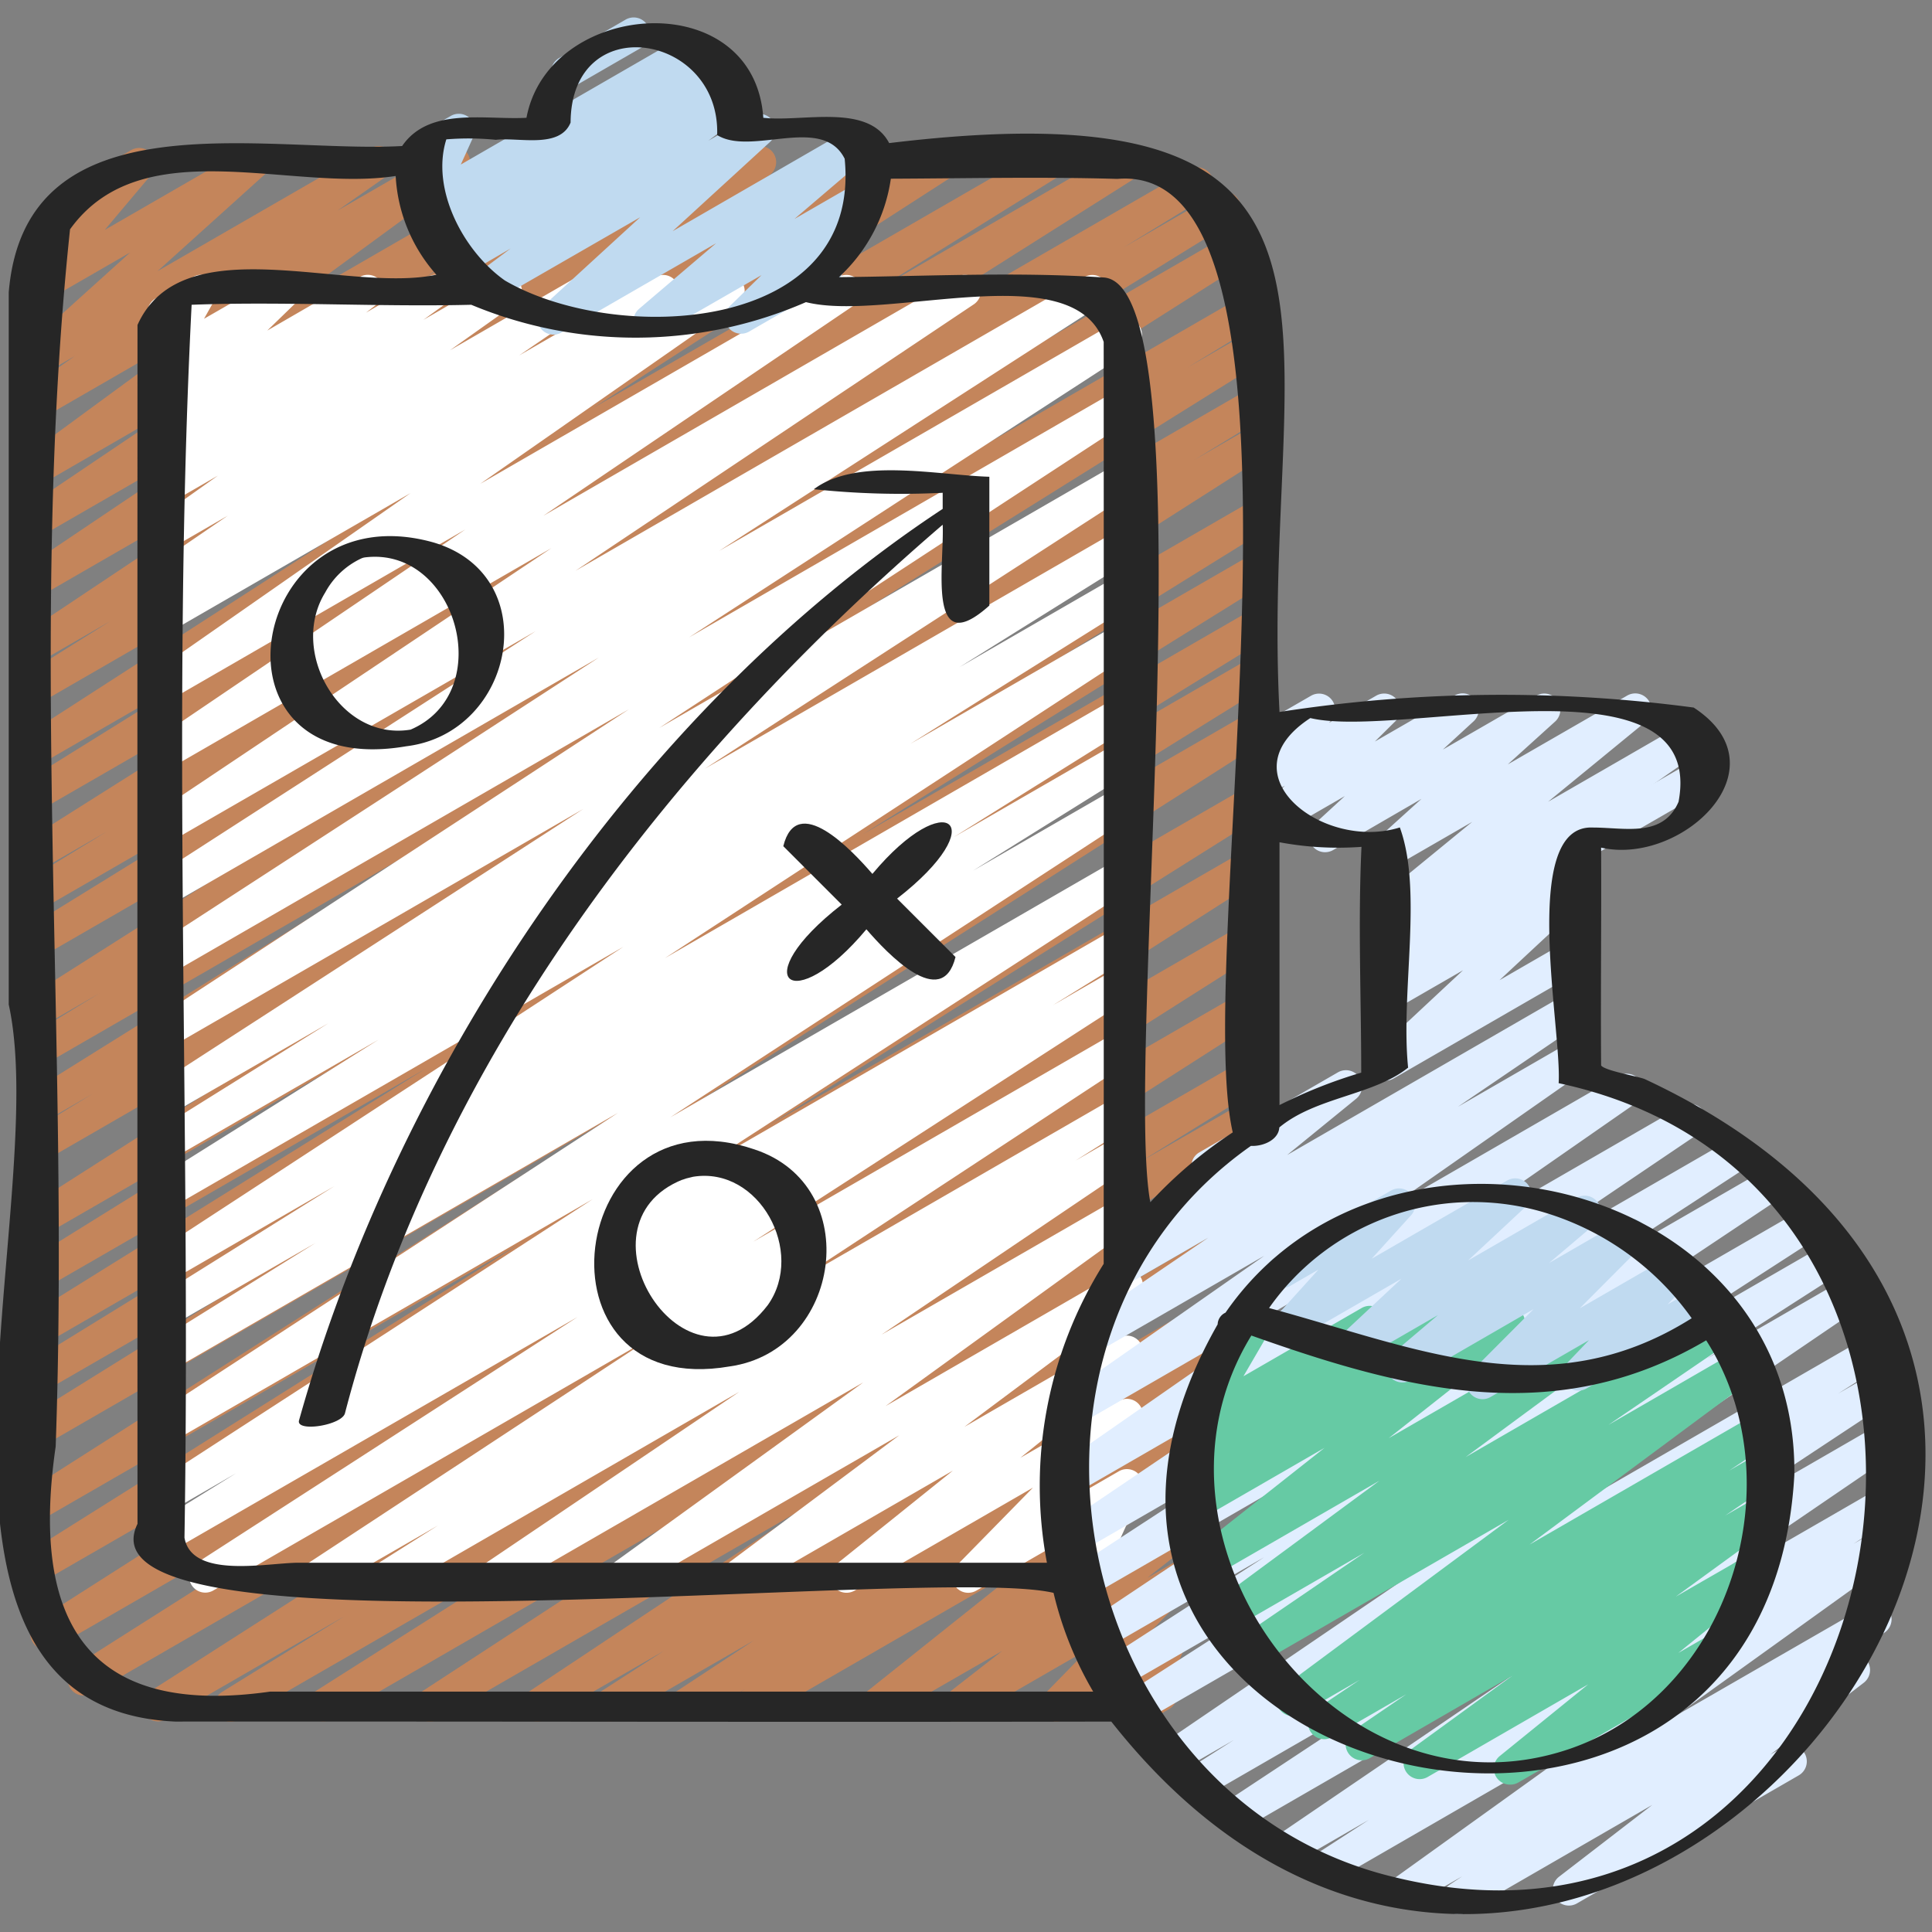
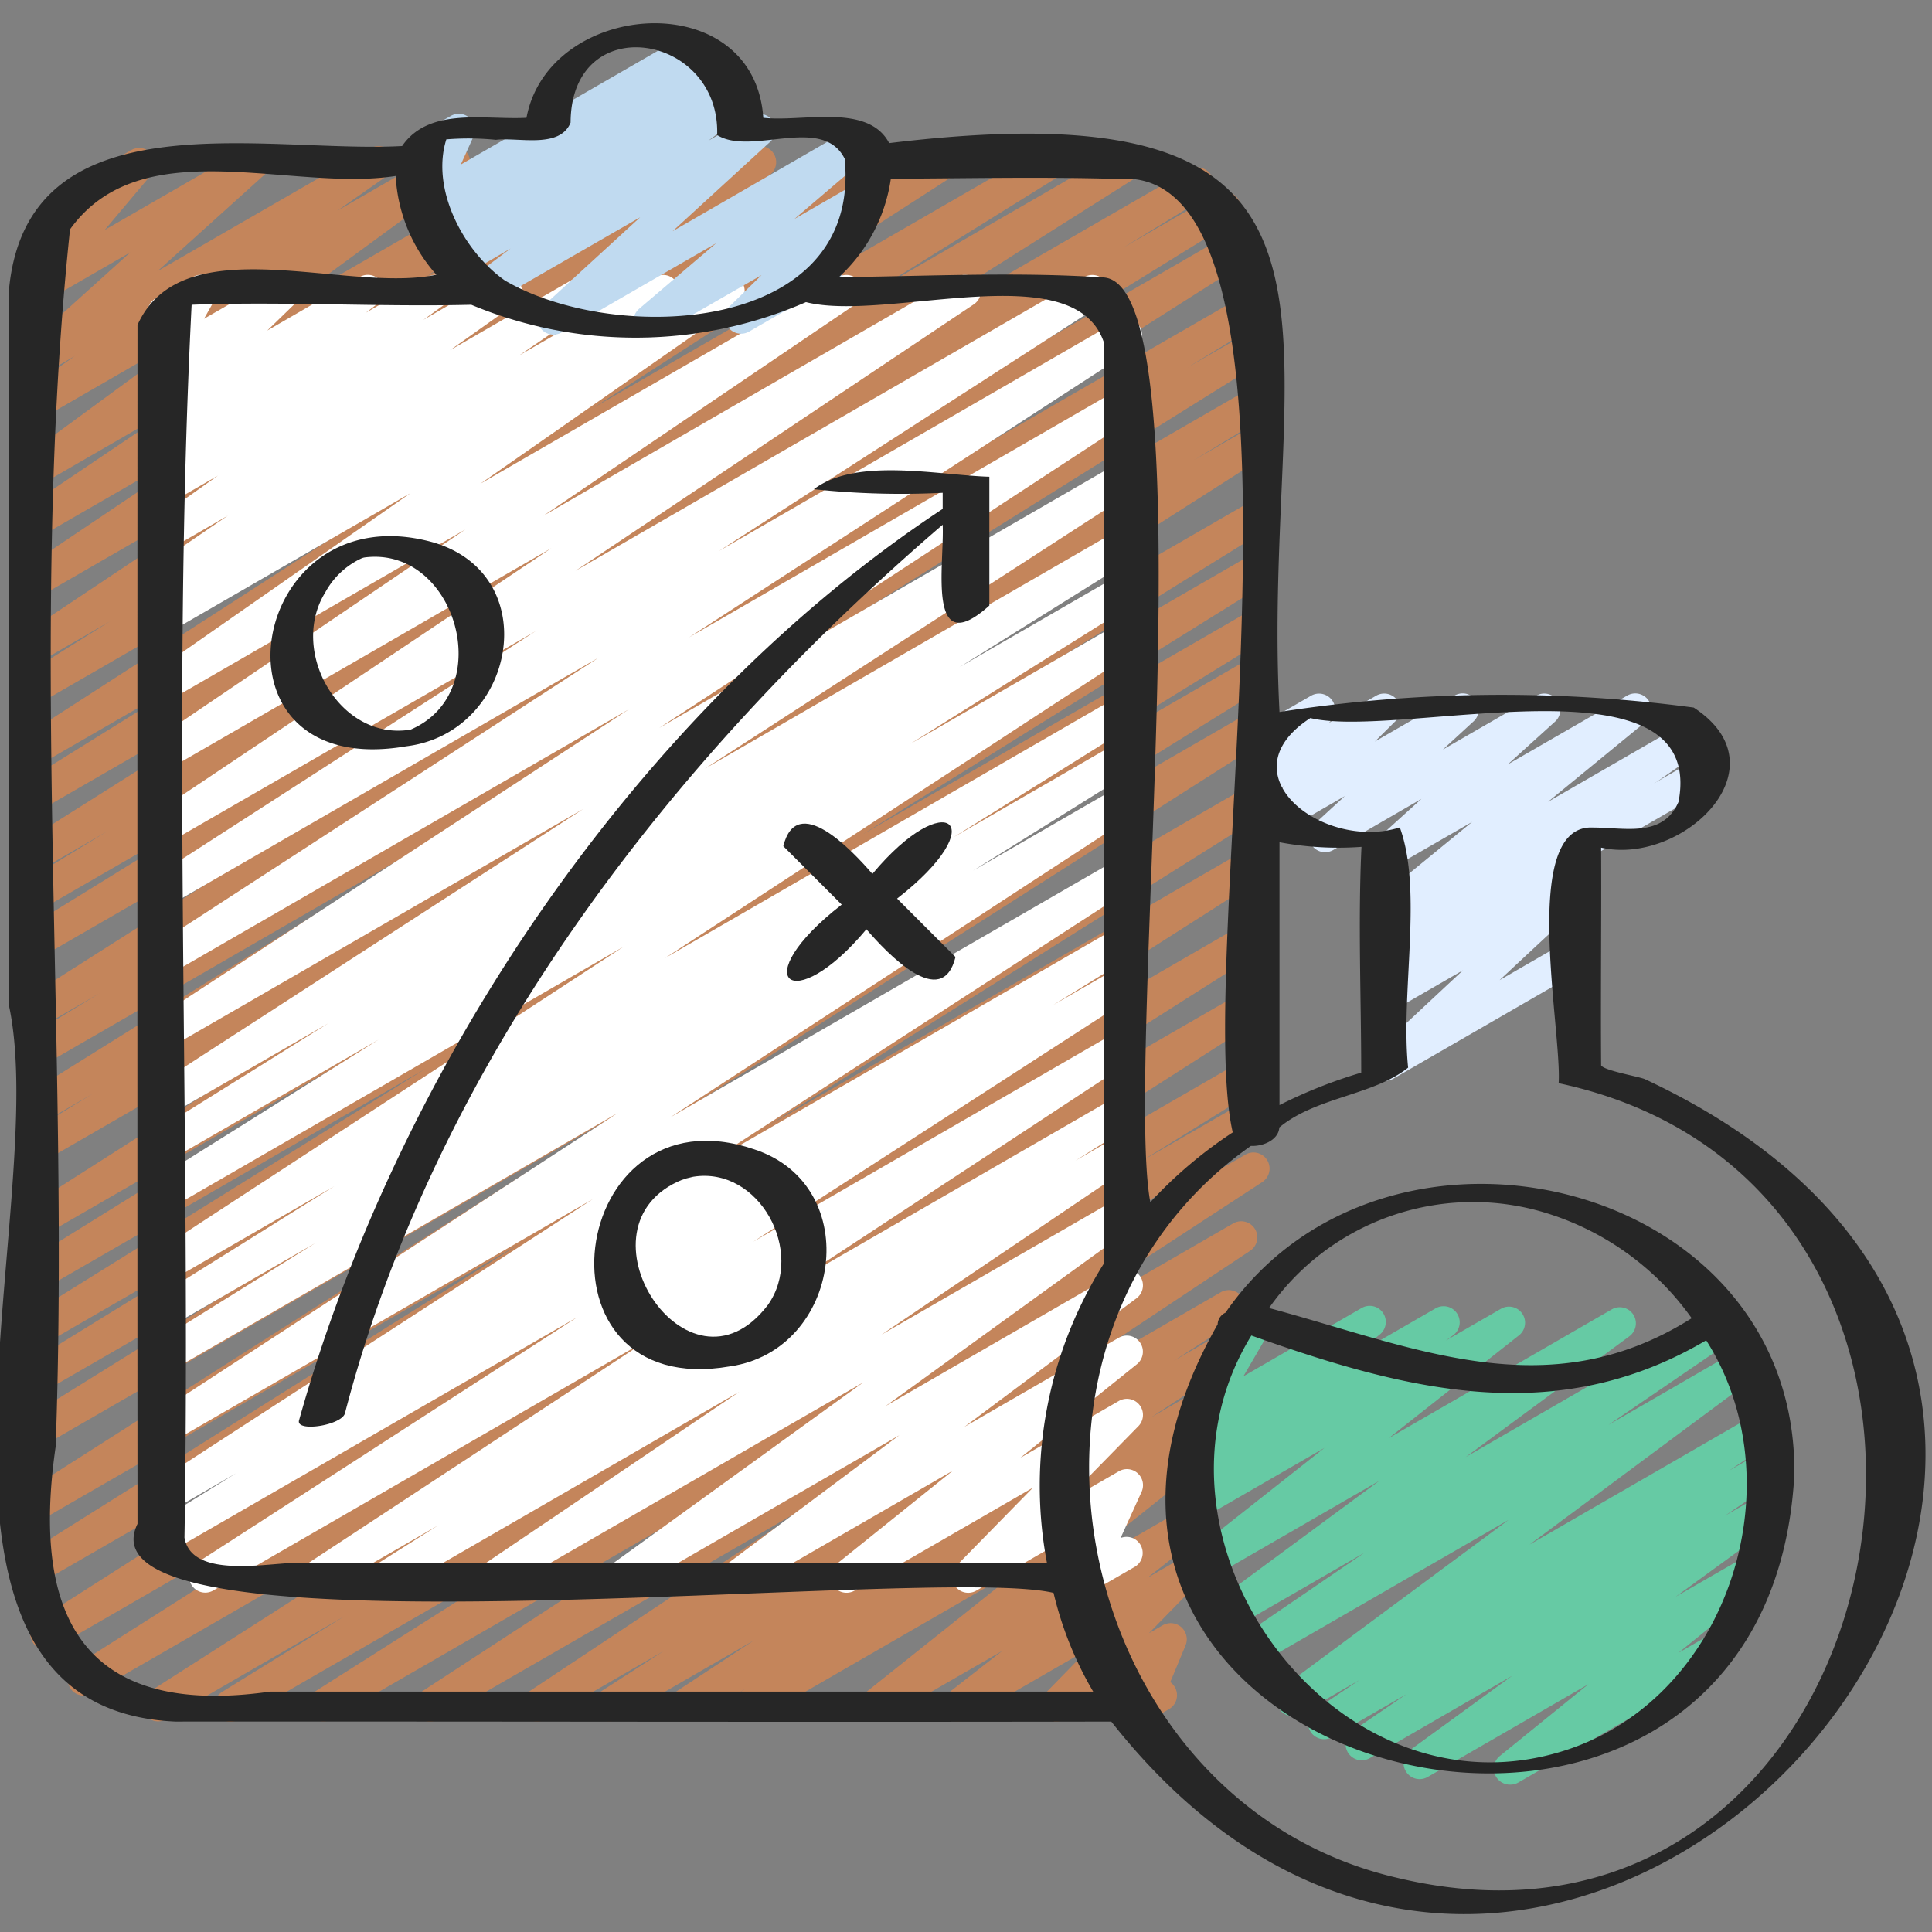
<svg xmlns="http://www.w3.org/2000/svg" id="Icons" height="512" viewBox="0 0 60 60" width="512">
  <rect x="0" y="0" width="60" height="60" fill="#808080" stroke="none" />
  <path d="m7.159 53.47a.5.5 0 0 1 -.263-.925l3.813-2.359-5.562 3.214a.5.5 0 0 1 -.519-.853l15.613-9.991-17.389 10.036a.5.5 0 0 1 -.518-.855l16.283-10.337-16.928 9.773a.5.5 0 0 1 -.518-.855l18.387-11.718-18.278 10.546a.5.5 0 0 1 -.515-.856l15.347-9.644-14.832 8.562a.5.5 0 0 1 -.518-.854l18.645-11.881-18.127 10.465a.5.5 0 0 1 -.513-.857l11.743-7.3-11.23 6.486a.5.5 0 0 1 -.512-.859l8.158-5.026-7.646 4.418a.5.5 0 0 1 -.514-.858l12.443-7.747-11.929 6.883a.5.5 0 0 1 -.513-.857l11.588-7.2-11.075 6.395a.5.5 0 0 1 -.518-.854l18.931-12.081-18.413 10.631a.5.5 0 0 1 -.509-.859l2.113-1.288-1.6.925a.5.5 0 0 1 -.514-.857l13.185-8.233-12.675 7.32a.5.5 0 0 1 -.51-.859l2.313-1.41-1.8 1.04a.5.5 0 0 1 -.517-.855l17.61-11.182-17.096 9.869a.5.5 0 0 1 -.512-.859l8.11-5.006-7.6 4.386a.5.5 0 0 1 -.51-.859l2.551-1.561-2.039 1.176a.5.5 0 0 1 -.516-.856l12.901-8.144-12.385 7.145a.5.5 0 0 1 -.514-.858l5.985-3.724-5.471 3.158a.5.5 0 0 1 -.52-.853l11.183-7.211-10.663 6.156a.5.5 0 0 1 -.515-.856l2.656-1.664-2.141 1.235a.5.5 0 0 1 -.527-.848l9.745-6.5-9.218 5.32a.5.5 0 0 1 -.529-.848l7.3-4.911-6.771 3.907a.5.5 0 0 1 -.529-.848l4.68-3.155-4.151 2.4a.5.5 0 0 1 -.546-.836l5.666-4.155-5.12 2.956a.5.5 0 0 1 -.537-.842l1.575-1.107-1.038.6a.5.5 0 0 1 -.585-.8l3.349-3.022-2.764 1.595a.5.5 0 0 1 -.632-.755l1.469-1.742a.5.5 0 0 1 -.42-.9l2.376-1.375a.5.5 0 0 1 .632.755l-1.452 1.724 4.404-2.541a.5.5 0 0 1 .585.8l-3.349 3.02 6.621-3.82a.5.5 0 0 1 .537.841l-1.57 1.1 3.371-1.941a.5.5 0 0 1 .545.836l-5.668 4.151 8.643-4.987a.5.5 0 0 1 .529.847l-4.678 3.153 6.931-4a.5.5 0 0 1 .53.847l-7.3 4.913 9.976-5.76a.5.5 0 0 1 .528.848l-9.744 6.5 12.731-7.348a.5.5 0 0 1 .516.856l-2.643 1.653 4.352-2.509a.5.5 0 0 1 .52.852l-11.19 7.213 13.97-8.065a.5.5 0 0 1 .515.857l-5.972 3.717 7.916-4.574a.5.5 0 0 1 .517.855l-12.9 8.154 14.464-8.349a.5.5 0 0 1 .511.859l-2.558 1.566 2.89-1.669a.5.5 0 0 1 .513.858l-8.1 5 8.244-4.76a.5.5 0 0 1 .518.855l-17.6 11.177 17.362-10.026a.5.5 0 0 1 .51.859l-2.341 1.428 1.831-1.056a.5.5 0 0 1 .514.856l-13.175 8.222 12.661-7.31a.5.5 0 0 1 .509.86l-2.141 1.306 1.632-.942a.5.5 0 0 1 .518.854l-18.924 12.074 18.406-10.625a.5.5 0 0 1 .513.857l-11.588 7.197 11.075-6.392a.5.5 0 0 1 .514.857l-12.443 7.747 11.929-6.887a.5.5 0 0 1 .512.859l-8.177 5.038 7.665-4.422a.5.5 0 0 1 .513.857l-11.733 7.29 11.224-6.479a.5.5 0 0 1 .518.854l-18.657 11.886 18.136-10.47a.5.5 0 0 1 .515.857l-15.336 9.638 14.821-8.557a.5.5 0 0 1 .518.854l-18.386 11.725 17.868-10.316a.5.5 0 0 1 .517.854l-16.282 10.337 15.765-9.1a.5.5 0 0 1 .519.853l-15.619 9.993 15.1-8.717a.5.5 0 0 1 .512.858l-3.809 2.357 3.3-1.9a.5.5 0 0 1 .517.854l-8.765 5.564 8.2-4.733a.5.5 0 0 1 .523.852l-10.208 6.66 9.309-5.378a.5.5 0 0 1 .527.849l-8.725 5.8 7.825-4.518a.5.5 0 0 1 .52.852l-1.973 1.273 1.2-.694a.5.5 0 0 1 .525.85l-2.438 1.605 1.65-.952a.5.5 0 0 1 .526.85l-.589.388a.494.494 0 0 1 .5.211.5.5 0 0 1 -.1.672l-5.048 4.021 4.038-2.331a.5.5 0 0 1 .559.826l-1.668 1.308.819-.473a.5.5 0 0 1 .608.782l-1.375 1.409.426-.246a.5.5 0 0 1 .711.625l-.474 1.138a.515.515 0 0 1 .142.158.5.5 0 0 1 -.182.683l-.557.321a.5.5 0 0 1 -.711-.625l.29-.7-2.286 1.325a.5.5 0 0 1 -.607-.782l1.374-1.407-3.793 2.189a.5.5 0 0 1 -.559-.826l1.666-1.3-3.693 2.126a.5.5 0 0 1 -.562-.823l5.039-4.019-8.388 4.842a.5.5 0 0 1 -.526-.85l.159-.1-1.65.95a.5.5 0 0 1 -.525-.85l2.44-1.607-4.26 2.457a.5.5 0 0 1 -.52-.852l1.977-1.275-3.684 2.127a.5.5 0 0 1 -.528-.848l8.725-5.8-11.525 6.648a.5.5 0 0 1 -.524-.851l10.205-6.658-13.004 7.509a.5.5 0 0 1 -.517-.854l8.769-5.566-11.12 6.42a.5.5 0 0 1 -.25.07z" fill="#c4855b" />
  <path d="m12.014 49.47a.5.5 0 0 1 -.268-.923l1.854-1.171-3.511 2.024a.5.5 0 0 1 -.525-.85l10.689-7.024-13.64 7.874a.5.5 0 0 1 -.521-.852l11.846-7.648-12.658 7.3a.5.5 0 0 1 -.513-.857l2.568-1.592-2.055 1.189a.5.5 0 0 1 -.521-.852l13.649-8.847-13.128 7.579a.5.5 0 0 1 -.523-.851l14.436-9.409-13.913 8.033a.5.5 0 0 1 -.514-.857l5.034-3.136-4.52 2.605a.5.5 0 0 1 -.514-.856l5.618-3.511-5.1 2.946a.5.5 0 0 1 -.523-.851l14.6-9.53-14.081 8.129a.5.5 0 0 1 -.515-.856l6.991-4.388-6.476 3.738a.5.5 0 0 1 -.514-.856l5.434-3.393-4.92 2.839a.5.5 0 0 1 -.521-.852l13.354-8.64-12.833 7.409a.5.5 0 0 1 -.523-.851l14.771-9.652-14.248 8.226a.5.5 0 0 1 -.522-.852l13.842-8.986-13.32 7.691a.5.5 0 0 1 -.521-.852l11.878-7.657-11.357 6.55a.5.5 0 0 1 -.528-.848l12.372-8.279-11.844 6.838a.5.5 0 0 1 -.53-.846l9.7-6.571-9.17 5.296a.5.5 0 0 1 -.536-.843l8.007-5.584-7.471 4.313a.5.5 0 0 1 -.523-.852l.431-.281a.5.5 0 0 1 -.44-.888l2.328-1.592-1.796 1.037a.5.5 0 0 1 -.54-.84l2.027-1.439-1.487.857a.5.5 0 0 1 -.543-.838l.682-.494-.139.08a.5.5 0 0 1 -.554-.829l.448-.344a.5.5 0 0 1 -.491-.839l.9-.874-.306.176a.5.5 0 0 1 -.687-.674l.44-.792a.5.5 0 0 1 -.2-.93l1.17-.67a.5.5 0 0 1 .688.674l-.352.626 2.264-1.3a.5.5 0 0 1 .6.792l-.9.874 2.878-1.666a.5.5 0 0 1 .554.829l-.366.281 1.924-1.11a.5.5 0 0 1 .543.838l-.684.495 2.31-1.333a.5.5 0 0 1 .54.84l-2.023 1.437 3.945-2.277a.5.5 0 0 1 .532.845l-2.331 1.594 4.227-2.439a.5.5 0 0 1 .523.851l-.28.183 1.792-1.034a.5.5 0 0 1 .536.842l-8.005 5.583 11.13-6.425a.5.5 0 0 1 .53.846l-9.7 6.571 12.844-7.417a.5.5 0 0 1 .528.848l-12.376 8.279 15.814-9.127a.5.5 0 0 1 .521.852l-11.874 7.658 12.389-7.152a.5.5 0 0 1 .522.852l-13.843 8.984 13.322-7.694a.5.5 0 0 1 .523.851l-14.772 9.656 14.251-8.227a.5.5 0 0 1 .521.852l-13.356 8.641 12.837-7.411a.5.5 0 0 1 .514.856l-5.441 3.4 4.928-2.845a.5.5 0 0 1 .515.857l-6.97 4.37 6.456-3.727a.5.5 0 0 1 .523.852l-14.6 9.53 14.083-8.131a.5.5 0 0 1 .515.856l-5.633 3.52 5.114-2.952a.5.5 0 0 1 .515.856l-5.028 3.137 4.514-2.606a.5.5 0 0 1 .524.851l-14.438 9.414 13.916-8.034a.5.5 0 0 1 .522.853l-13.647 8.839 13.126-7.578a.5.5 0 0 1 .514.858l-2.56 1.586 2.047-1.182a.5.5 0 0 1 .522.853l-11.863 7.666 11.343-6.549a.5.5 0 0 1 .525.85l-10.692 7.026 10.169-5.87a.5.5 0 0 1 .518.855l-1.857 1.171 1.336-.772a.5.5 0 0 1 .531.847l-7.888 5.328 7.362-4.247a.5.5 0 0 1 .543.838l-7.784 5.631 7.245-4.183a.5.5 0 0 1 .55.833l-5.345 3.994 4.794-2.768a.5.5 0 0 1 .564.822l-3.621 2.907 3.059-1.765a.5.5 0 0 1 .608.782l-2.372 2.419 1.766-1.019a.5.5 0 0 1 .705.639l-.653 1.435a.5.5 0 0 1 .445.892l-1.291.745a.5.5 0 0 1 -.7-.638l.647-1.429-3.584 2.065a.5.5 0 0 1 -.607-.782l2.37-2.418-5.544 3.2a.5.5 0 0 1 -.563-.822l3.619-2.906-6.458 3.728a.5.5 0 0 1 -.55-.833l5.345-3.994-8.363 4.827a.5.5 0 0 1 -.543-.838l7.787-5.631-11.21 6.469a.5.5 0 0 1 -.531-.846l7.889-5.329-10.694 6.175a.5.5 0 0 1 -.25.07z" fill="#fff" />
-   <path d="m17.613 2.735a.5.5 0 0 1 -.25-.932l2.048-1.183a.5.5 0 1 1 .5.865l-2.048 1.183a.494.494 0 0 1 -.25.067z" fill="#c0daf0" />
  <path d="m20.174 10.47a.5.5 0 0 1 -.324-.881l2.39-2.035-4.806 2.774a.5.5 0 0 1 -.588-.8l3.035-2.781-4.608 2.653a.5.5 0 0 1 -.549-.833l1.134-.85-1.458.849a.5.5 0 0 1 -.542-.837l.2-.147-.219.126a.5.5 0 0 1 -.543-.838l.156-.113a.5.5 0 0 1 -.691-.647l.415-.917a.511.511 0 0 1 -.523-.242.5.5 0 0 1 .183-.682l1.164-.669a.5.5 0 0 1 .705.638l-.394.872 7.017-4.05a.5.5 0 0 1 .543.838l-.154.102.4-.231a.5.5 0 0 1 .542.838l-.2.148.127-.073a.5.5 0 0 1 .667.157.5.5 0 0 1 -.117.676l-1.136.854 1.335-.769a.5.5 0 0 1 .588.8l-3.034 2.78 5.6-3.235a.5.5 0 0 1 .574.814l-2.391 2.041 1.921-1.108a.5.5 0 0 1 .6.79l-1.38 1.348a.5.5 0 0 1 .133.919l-2.681 1.548a.5.5 0 0 1 -.6-.79l.984-.962-3.225 1.855a.493.493 0 0 1 -.25.07z" fill="#c0daf0" />
-   <path d="m45.3 59.446a.5.5 0 0 1 -.279-.916l.389-.259-1.566.9a.5.5 0 0 1 -.542-.839l7.1-5.1-9.032 5.216a.5.5 0 0 1 -.522-.852l1.664-1.079-2.357 1.36a.5.5 0 0 1 -.531-.846l7.843-5.341-8.937 5.16a.5.5 0 0 1 -.525-.85l6.463-4.27-7.13 4.117a.5.5 0 0 1 -.519-.855l1.5-.956-1.761 1.017a.5.5 0 0 1 -.532-.846l10.135-6.9-10.767 6.216a.5.5 0 0 1 -.521-.853l4.2-2.7-4.307 2.487a.5.5 0 0 1 -.522-.852l5.013-3.242-5.039 2.909a.5.5 0 0 1 -.528-.848l8.3-5.541-8.3 4.792a.5.5 0 0 1 -.523-.852l5.31-3.467-5.064 2.924a.5.5 0 0 1 -.53-.846l7.645-5.169-7.248 4.184a.5.5 0 0 1 -.535-.843l7.756-5.4-7.034 4.062a.5.5 0 0 1 -.536-.843l6.332-4.425-5.2 3a.5.5 0 0 1 -.532-.846l3.995-2.718-2.446 1.412a.5.5 0 0 1 -.565-.821l2.85-2.323a.493.493 0 0 1 -.3-.233.5.5 0 0 1 .182-.683l4.308-2.488a.5.5 0 0 1 .565.82l-2.147 1.75 8.762-5.058a.5.5 0 0 1 .532.845l-3.991 2.715 3.464-2a.5.5 0 0 1 .536.843l-6.328 4.426 7.324-4.229a.5.5 0 0 1 .536.843l-7.763 5.4 9.2-5.311a.5.5 0 0 1 .53.846l-7.641 5.165 8.63-4.981a.5.5 0 0 1 .523.852l-5.306 3.463 5.852-3.378a.5.5 0 0 1 .527.849l-8.3 5.54 8.895-5.136a.5.5 0 0 1 .522.853l-5.021 3.246 5.251-3.031a.5.5 0 0 1 .521.853l-4.208 2.7 4.3-2.483a.5.5 0 0 1 .532.846l-10.137 6.9 10.343-5.971a.5.5 0 0 1 .518.855l-1.488.946 1.272-.734a.5.5 0 0 1 .526.849l-6.462 4.269 6.205-3.582a.5.5 0 0 1 .531.846l-7.846 5.354 7.391-4.266a.5.5 0 0 1 .523.852l-1.668 1.081 1.038-.6a.5.5 0 0 1 .67.161.5.5 0 0 1 -.128.678l-7.1 5.1 5.96-3.434a.5.5 0 0 1 .528.848l-.994.665a.5.5 0 0 1 .346.895l-2.9 2.23.379-.219a.5.5 0 1 1 .5.866l-6.887 3.976a.5.5 0 0 1 -.555-.829l2.895-2.23-5.76 3.325a.494.494 0 0 1 -.252.067z" fill="#e1eeff" />
  <path d="m49.483 26.492a.5.5 0 0 1 -.25-.932l3.486-2.012a.5.5 0 0 1 .5.865l-3.486 2.012a.494.494 0 0 1 -.25.067z" fill="#e1eeff" />
  <path d="m43.029 33.562a.5.5 0 0 1 -.341-.866l2.747-2.564-2.164 1.249a.5.5 0 0 1 -.565-.821l.957-.773-.4.23a.5.5 0 0 1 -.537-.842l.421-.3a.5.5 0 0 1 -.55-.2.5.5 0 0 1 .094-.671l3.029-2.48-2.47 1.425a.5.5 0 0 1 -.585-.8l1.479-1.339-2.744 1.59a.5.5 0 0 1 -.589-.8l.955-.878-1.905 1.1a.5.5 0 0 1 -.6-.788l.639-.634-.6.343a.5.5 0 0 1 -.632-.755l.45-.534a.491.491 0 0 1 -.238-.211.5.5 0 0 1 .182-.682l1.657-.956a.5.5 0 0 1 .631.754l-.075.089 1.467-.845a.5.5 0 0 1 .6.788l-.644.638 2.478-1.429a.5.5 0 0 1 .589.8l-.956.879 2.911-1.679a.5.5 0 0 1 .585.8l-1.48 1.339 3.712-2.139a.5.5 0 0 1 .567.819l-3.028 2.481 4.277-2.468a.5.5 0 0 1 .537.842l-3.578 2.509a.633.633 0 0 1 .071.083.5.5 0 0 1 -.1.672l-.957.773.4-.229a.5.5 0 0 1 .59.8l-2.747 2.558 2.161-1.247a.5.5 0 0 1 .5.866l-5.951 3.435a.49.49 0 0 1 -.25.068z" fill="#e1eeff" />
  <path d="m46.894 55.423a.5.5 0 0 1 -.316-.889l2.746-2.226-4.994 2.882a.5.5 0 0 1 -.544-.836l3.18-2.314-4.426 2.56a.5.5 0 0 1 -.532-.846l1.668-1.138-2.315 1.336a.5.5 0 0 1 -.528-.847l1.388-.932-1.829 1.056a.5.5 0 0 1 -.548-.834l7.007-5.195-7.837 4.525a.5.5 0 0 1 -.533-.846l3.891-2.657-4.072 2.351a.5.5 0 0 1 -.547-.835l5.086-3.753-5.187 2.994a.5.5 0 0 1 -.559-.825l4.042-3.19-3.822 2.206a.5.5 0 0 1 -.544-.837l.394-.287a.5.5 0 0 1 -.432-.874l.776-.636-.02.011a.5.5 0 0 1 -.681-.685l1.156-1.986a.5.5 0 0 1 .051-.833l.769-.443a.5.5 0 0 1 .682.685l-.848 1.456 3.674-2.121a.5.5 0 0 1 .567.819l-.777.638 2.5-1.443a.5.5 0 0 1 .545.837l-.223.162 1.712-.988a.5.5 0 0 1 .56.825l-4.046 3.194 6.927-4a.5.5 0 0 1 .547.835l-5.085 3.752 7.79-4.5a.5.5 0 0 1 .532.846l-3.889 2.656 4-2.312a.5.5 0 0 1 .548.834l-6.998 5.194 7.063-4.077a.5.5 0 0 1 .528.847l-1.389.932 1-.578a.5.5 0 0 1 .532.845l-1.656 1.129 1.1-.632a.5.5 0 0 1 .544.836l-3.181 2.315 2.261-1.3a.5.5 0 0 1 .565.822l-2.745 2.226.913-.527a.5.5 0 1 1 .5.865l-6.387 3.688a.5.5 0 0 1 -.254.063z" fill="#66caa4" />
-   <path d="m46.043 43.453a.5.5 0 0 1 -.355-.852l1.938-1.944-3.826 2.211a.5.5 0 0 1 -.573-.814l1.429-1.212-2.34 1.351a.5.5 0 0 1 -.592-.8l1.8-1.682-3.177 1.833a.5.5 0 0 1 -.621-.769l1.219-1.346-.853.492a.5.5 0 1 1 -.5-.865l3.608-2.082a.5.5 0 0 1 .621.768l-1.221 1.348 4.2-2.424a.5.5 0 0 1 .592.8l-1.8 1.68 3.37-1.946a.5.5 0 0 1 .573.815l-1.43 1.211 2.295-1.326a.5.5 0 0 1 .6.785l-1.938 1.945 2.805-1.619a.5.5 0 0 1 .612.778l-.69.722.951-.549a.5.5 0 1 1 .5.865l-3.972 2.294a.5.5 0 0 1 -.612-.778l.691-.723-3.054 1.763a.489.489 0 0 1 -.25.07z" fill="#c0daf0" />
  <g fill="#262626">
    <path d="m5.443 53.465c9.69-.007 19.38.02 29.069 0 14.288 18.135 38.304-9.814 16.561-19.956-.245-.09-1.242-.26-1.349-.421-.017-2.226.012-4.515 0-6.764 2.507.566 5.74-2.481 2.875-4.35a45.031 45.031 0 0 0 -12.863.137c-.611-11.692 3.958-19.611-12.122-17.667-.656-1.251-2.695-.646-3.909-.786-.286-4.147-6.664-3.677-7.355 0-1.278.072-3.021-.348-3.862.877-4.262.237-11.707-1.62-12.217 4.547q0 11.057 0 22.113c1.383 6.285-4.15 21.853 5.172 22.27zm.508-44c2.842-.108 5.811.071 8.685 0a13.248 13.248 0 0 0 10.394-.082c2.508.634 8.308-1.483 9.246 1.235q.006 14.316 0 28.631a12.953 12.953 0 0 0 -1.763 9.283h-23.241c-.963 0-3.317.518-3.543-.778.208-12.673-.413-25.788.222-38.286zm34.743 12.835c2.8.674 12.319-2.113 11.435 2.6-.482 1.122-1.663.8-2.661.8-2.292-.108-.958 6.273-1.063 7.939 15.517 3.309 10.887 28.523-5.051 24.67-10.131-2.372-13.054-16.715-4.506-22.722.4.019.862-.2.882-.573 1.131-.943 2.937-1 4-1.858-.238-2.352.465-5.478-.257-7.459-2.38.745-5.473-1.647-2.779-3.397zm-.958 3.857a9.928 9.928 0 0 0 2.546.143c-.11 2.326-.009 4.68-.008 7.012a15.189 15.189 0 0 0 -2.538 1.007zm-5.036-20.601c6.86-.582 2.319 24.114 3.584 29.611a13.818 13.818 0 0 0 -2.56 2.169c-.821-4.408 1.883-28.6-1.47-28.72-2.707-.18-5.473-.036-8.2-.009a5.148 5.148 0 0 0 1.612-3.057c2.344-.01 4.694-.062 7.034.006zm-19.3-1.214c.7-.086 1.986.287 2.32-.536.019-3.54 4.655-2.774 4.552.388 1.063.664 3.271-.644 3.96.736.538 5.447-7.115 5.792-10.552 3.781-1.287-.905-2.307-2.836-1.819-4.383a8.59 8.59 0 0 1 1.539.014zm-13.225 2.78c2.225-3.096 6.854-1.148 10.113-1.657a5.011 5.011 0 0 0 1.264 3.067c-2.793.592-7.89-1.532-9.282 1.56q-.006 18.606 0 37.233c-2.147 4.415 24.63 1.238 28.449 2.143a11.082 11.082 0 0 0 1.231 3.067h-25.563c-5.74.813-7.436-2.25-6.658-7.611.446-12.531-.862-25.437.446-37.802z" />
    <path d="m38.059 40.766a.414.414 0 0 0 -.244.363c-8.146 14.3 17.041 20.388 17.91 4.676.117-9.197-12.687-12.248-17.666-5.039zm10.691 13.546c-7.225 2.467-13.788-6.487-9.888-12.836 4.755 1.689 9.429 2.922 14.125.149 2.783 4.361.769 10.967-4.237 12.687zm-.913-16.694a8.666 8.666 0 0 1 4.7 3.321c-4.463 2.814-8.605.9-13.125-.317a7.742 7.742 0 0 1 8.425-3.004z" />
    <path d="m9.284 44.121c-.074.366 1.356.138 1.432-.242 2.849-10.923 10.1-20.316 18.56-27.584.058 1.221-.513 4.27 1.449 2.511q0-2 0-4c-1.588-.048-4.129-.61-5.449.387a25.651 25.651 0 0 0 4 .111v.5c-9.466 6.241-16.907 17.296-19.992 28.317z" />
    <path d="m23.422 35.693c-5.833-1.98-7.081 7.835-.757 6.742 3.462-.492 4.21-5.61.757-6.742zm.423 4.837c-2.483 3.25-6.184-2.484-2.64-3.9-.13.05.116-.034.114-.034.068-.019.147-.036.209-.051 2.049-.331 3.491 2.333 2.317 3.985z" />
    <path d="m12.617 23.176c3.386-.412 4.333-5.316.827-6.335-5.784-1.605-7.281 7.442-.827 6.335zm-2.517-4.776a2.453 2.453 0 0 1 1.114-1.054.408.408 0 0 1 .116-.035c2.836-.356 4.133 4.181 1.422 5.348-2.194.365-3.786-2.427-2.652-4.259z" />
    <path d="m27.86 27.907c3.013-2.343 1.545-3.536-.767-.767-.642-.745-2.348-2.552-2.767-.861l1.814 1.814c-3.013 2.343-1.545 3.536.767.767.642.744 2.348 2.552 2.767.861z" />
  </g>
</svg>